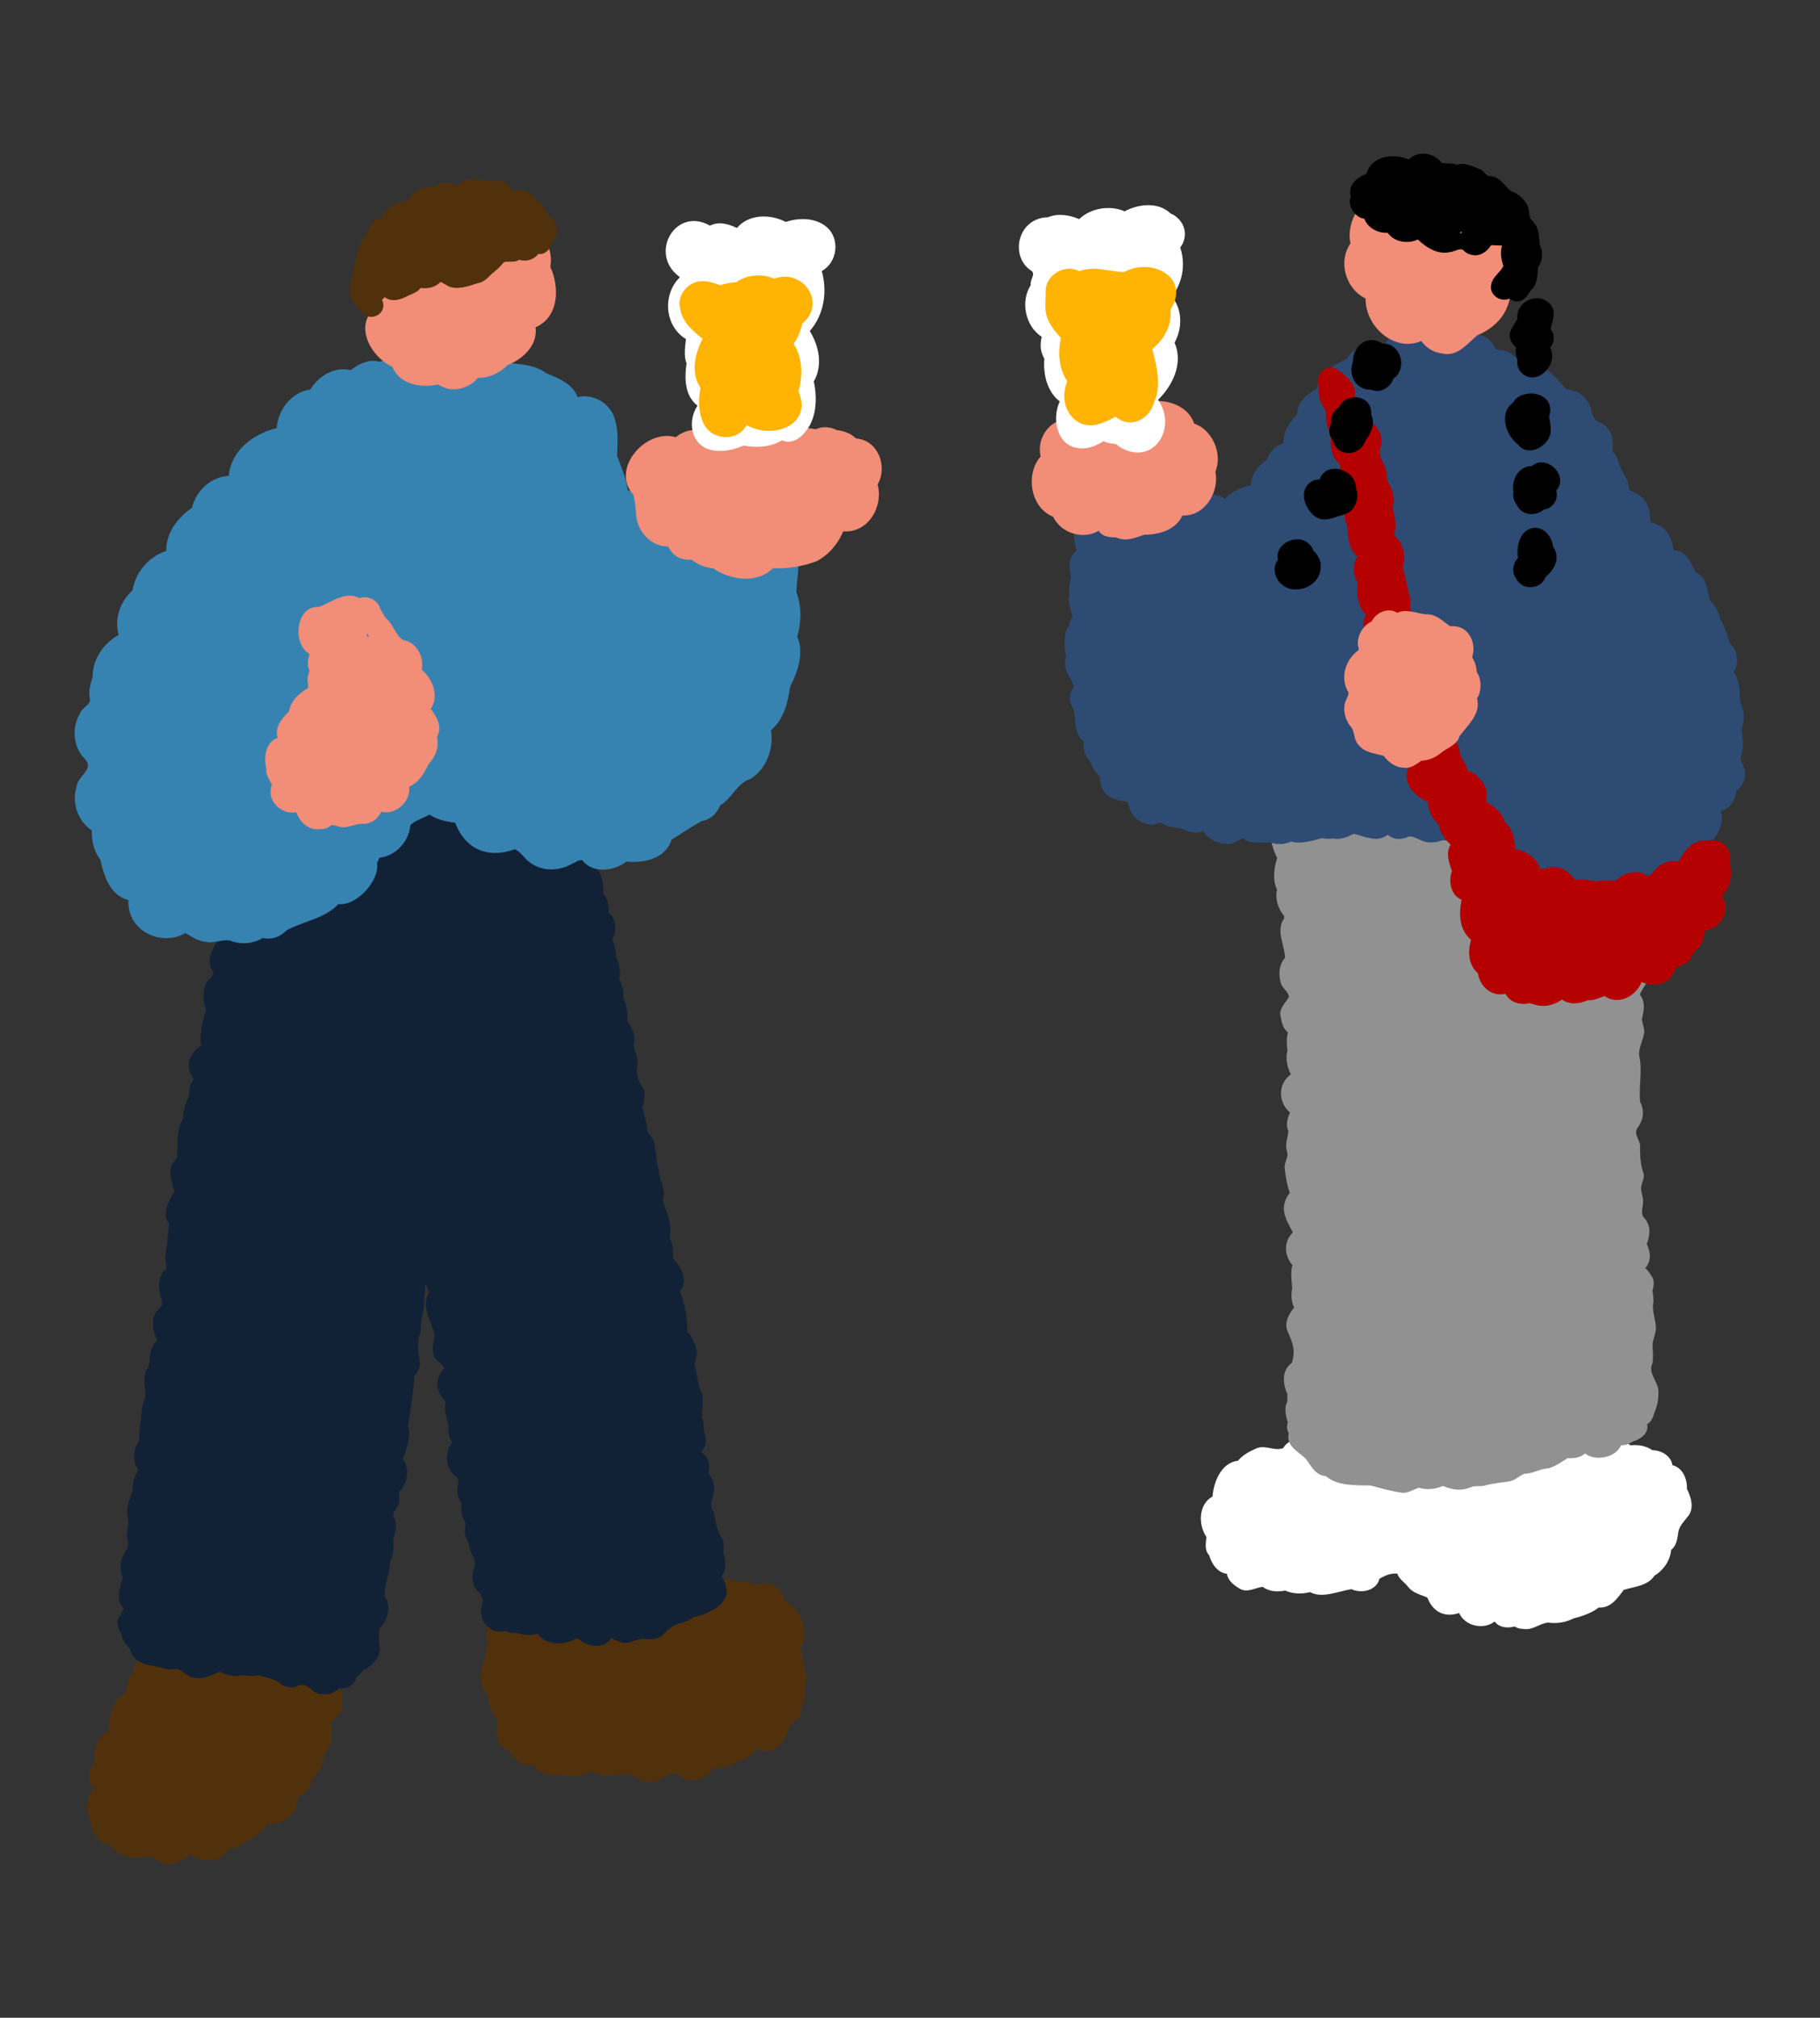
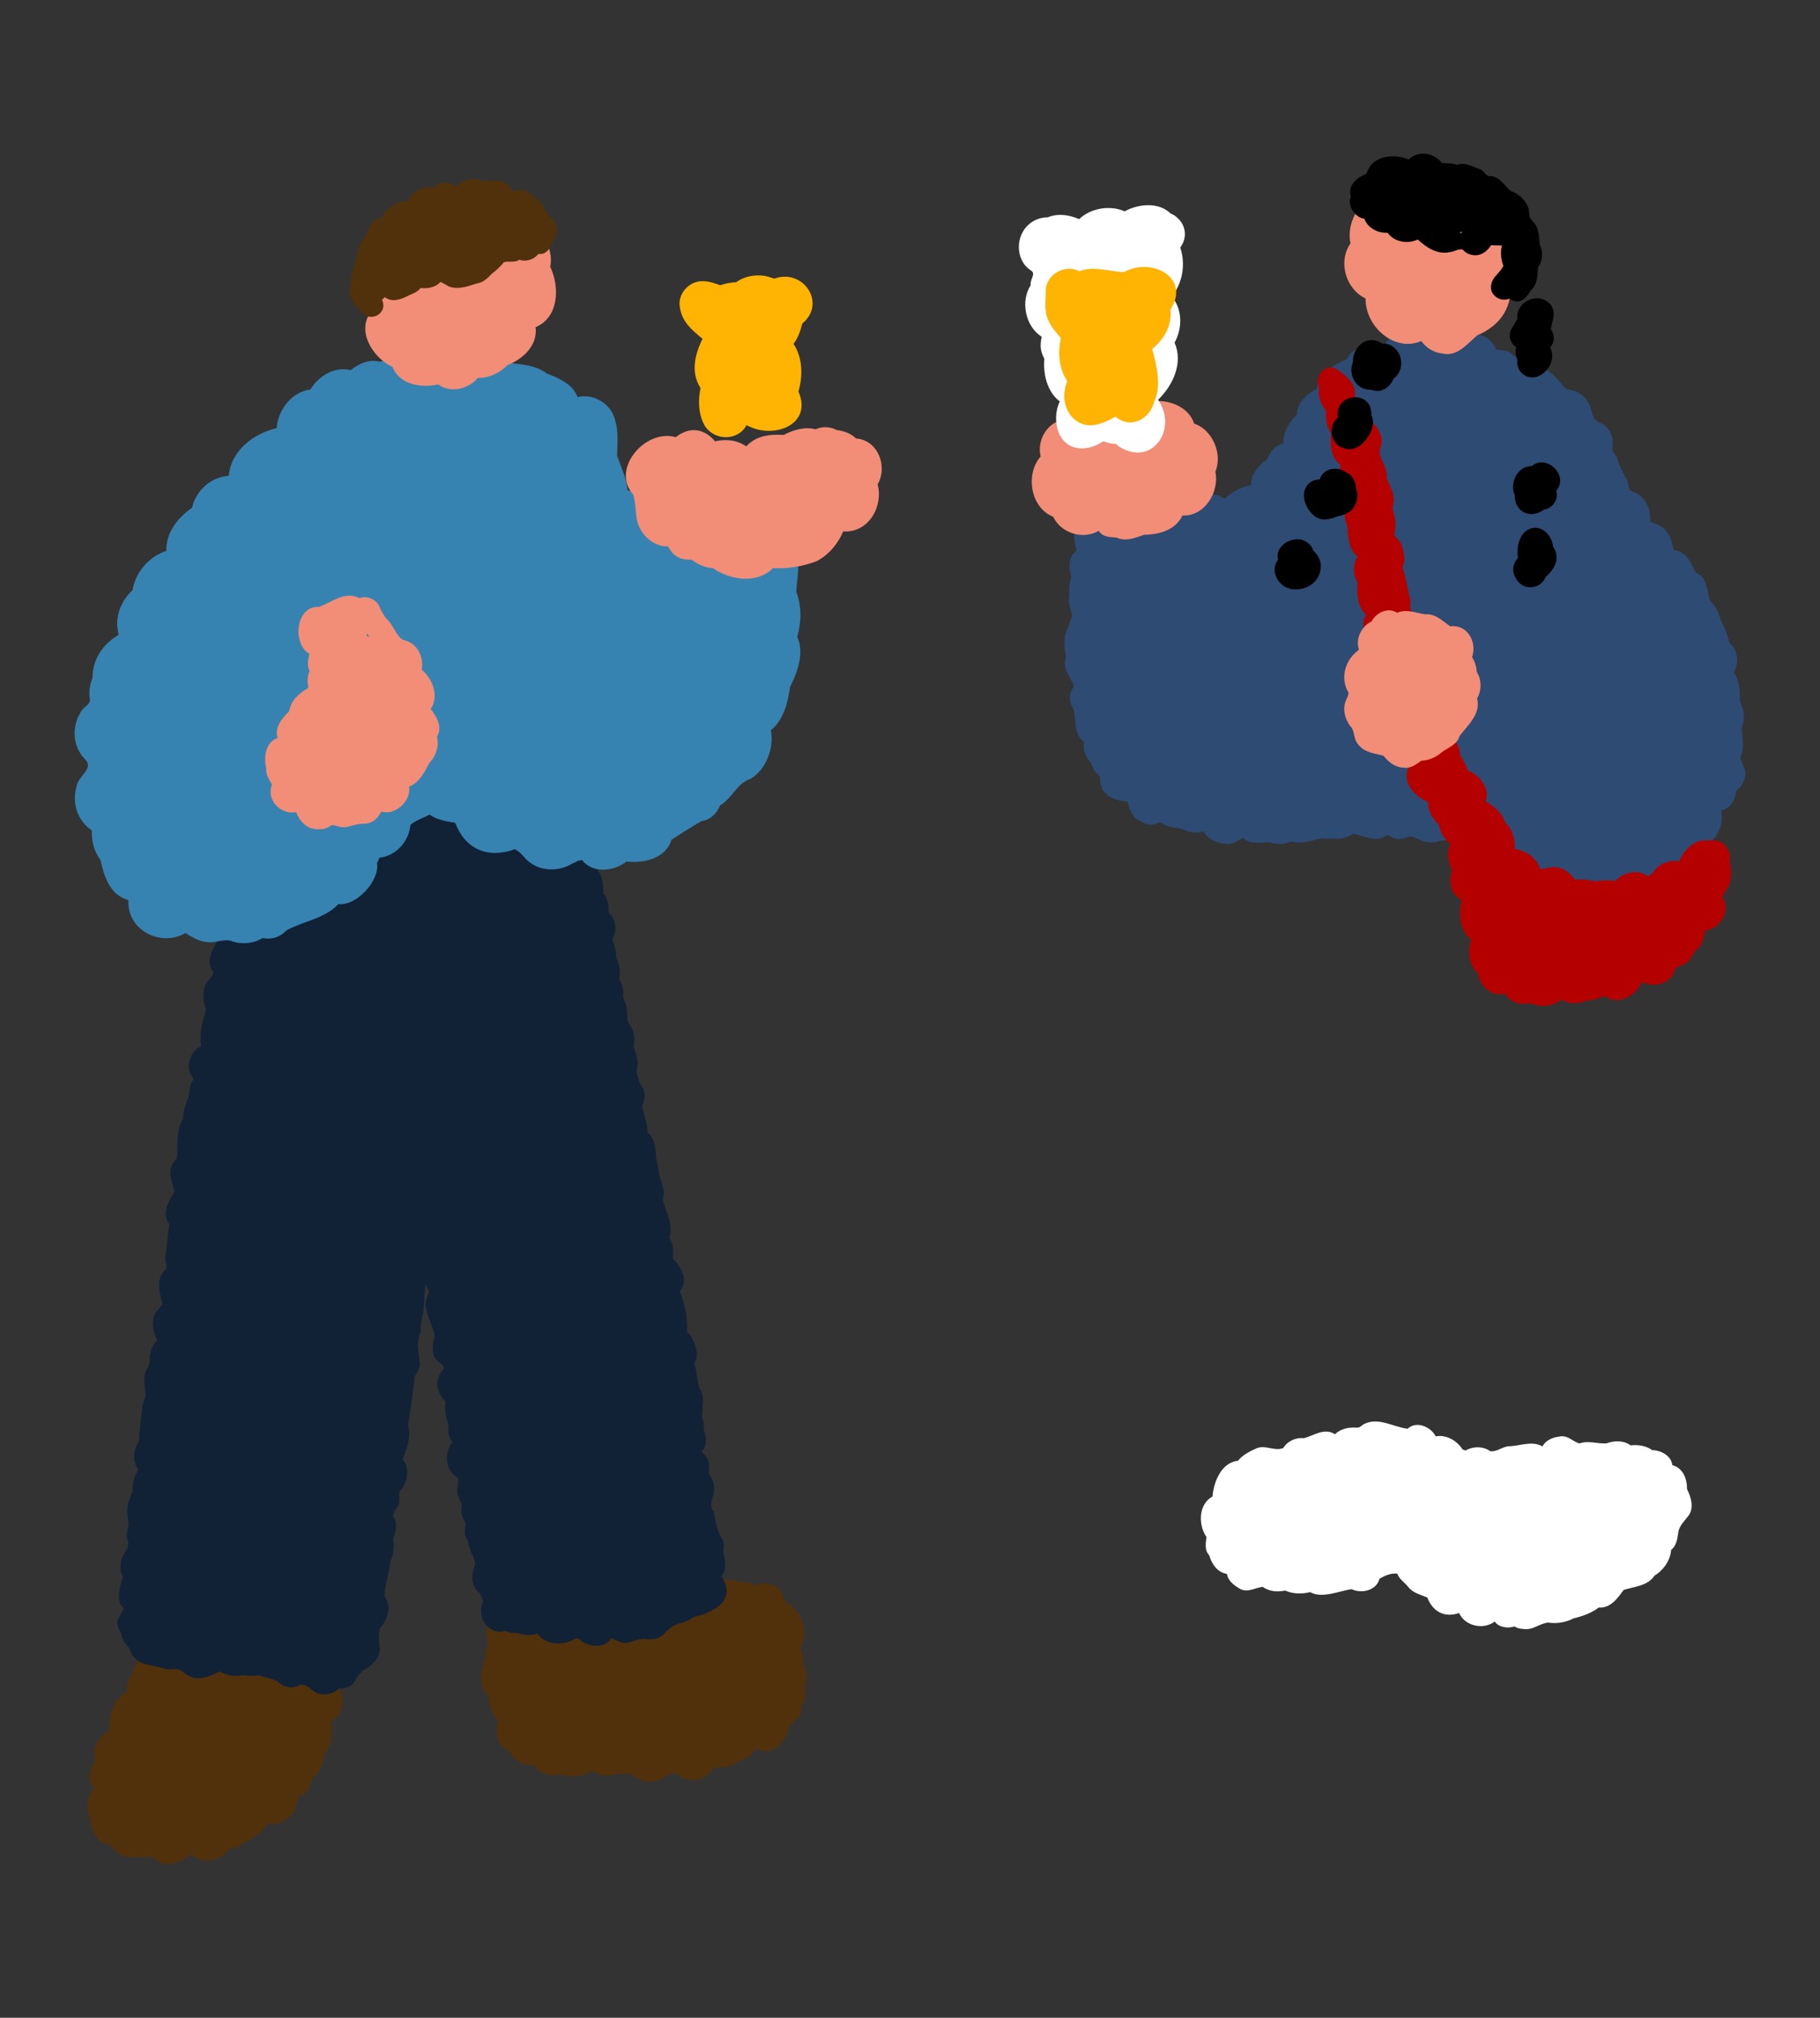
<svg xmlns="http://www.w3.org/2000/svg" id="_レイヤー_1" data-name="レイヤー_1" viewBox="0 0 1080 1196.93">
  <rect x="0" y="0" width="1080" height="1196.93" fill="#333333" stroke="none" />
  <defs>
    <style>
      .cls-1 {
        fill: #ffb303;
      }

      .cls-2 {
        fill: #919191;
      }

      .cls-3 {
        fill: #2d4b73;
      }

      .cls-4 {
        fill: #fff;
      }

      .cls-5 {
        fill: #f28d77;
      }

      .cls-6 {
        fill: #b50000;
      }

      .cls-7 {
        fill: #122236;
      }

      .cls-8 {
        fill: #3683b2;
      }

      .cls-9 {
        fill: #51310b;
      }
    </style>
  </defs>
  <g>
    <g>
      <g>
        <path class="cls-9" d="M203.26,974.09c5.34,6.64,4.66,18.96-1.96,24.52,2.16,7.23,4.33,17.83-4.18,21.73-1.3,2.26.48,4.9-.53,7.34.57,4.68-1.25,9.9-4.49,13.22-.13,5.7-2.4,10.27-6.51,14.07-2.09,3.8-2.77,9.57-8,10.34-2.18,4.03-1.49,8.99-5.41,12.11-3.45,3.1-8.64,5.72-13.3,4.03-2.97,5.89-8.69,8.77-14.34,11.61-2.16,2.38-5.17,3.45-8.38,3.39-4.69,8.16-16.21,9.41-23.11,3.49-5.19,4.6-12.58,8.05-19.31,4.05-.95-.55-1.91-1.06-2.71-1.83-.29-.27-.57-.57-.81-.88-8.29.92-19.83,1.93-24.47-6.77-7.34-.38-12.16-8.82-12.05-15.55-3.23-6.03-2.07-13.06,2.13-18.23-4.66-4.35-2.6-11.02.28-15.74.42-2-.13-3.8-.09-5.83.4-5.56,4.73-10.09,8.97-13.26-.59-8.53,2.2-18.08,10.27-22.43.02-3.89.59-7.92,3.58-10.75.31-4.84,3.63-9.68,8.05-11.7,1.85-3.43,3.92-6.8,6.07-10.07,1.72-2.57,5.1-4.03,8.2-3.74,2.77-3.61,7.61-4.29,10.44-7.76,2.46-3.04,3.59-7.02,6.8-9.48,2.79-2.49,6.68-1.45,9.7-3.34,3.91-3.81,9.83-5.63,14.69-2.44,4-3.54,9.98-5.61,15.3-4,3.48,1.89,7.52,2.7,10.88,4.69,2.16-.38,4.03-1.12,6.18-1.76,6.2-1.12,12.34,3.23,14.67,8.78.07.04.13.07.18.11,5.41-.09,8.78,4.95,10.62,9.45,3.12,3.48,3.04,8.2,2.66,12.62Z" />
        <path class="cls-9" d="M476.96,988.34c1.61,3.78,2.38,8.09.5,11.94,1.3,4.22.24,8.86-2.18,12.38,1.25,5.8-3.45,7.74-6.75,11.13-1.74,9.04-9.65,18.78-19.75,13.28-2.49,4.35-6.8,6.75-11.46,8.14-4.16,3.6-9.83,2.66-14.78,4.07-3.74,8.14-15.61,8.84-21.31,2.42-6.84.5-11.9,7.68-19.53,4.57-1.91-.48-3.87-1.47-5.47-2.61-.66-.48-1.21-1.03-1.67-1.61-2.77.35-5.43.64-8.18.13-5.3,2.02-10.88,1.12-15.59-1.72-5.47,3.96-12.07,4-18.25,2.15-5.8,1.36-12.6-.26-15.74-5.67-6.36,1.21-11.74-2.9-14.62-8.27-6.97-2.82-9.37-11.32-6.31-17.74-3.89-3.89-6.14-9.35-5.96-14.89-5.83-5.5-5.3-15.11-1.93-21.75-.02-.17-.02-.35-.04-.51-.15-3.1.68-6.05,1.69-8.93-1.54-4.97-1.83-11.87,3.12-14.98.99-2.6,1.23-5.25,3.23-7.35,2.48-2.4,7.01-1.39,7.48,2.31,4.2-1.52,8.33-.75,12.21-3.6,6.46-4.46,16.97-7.87,24.43-4.93,7.13-1.16,14.47-5.61,21.75-2.77,2.79-1.06,5.59-2.4,8.56-2.68,2.82.05,5.54,1.15,8.34,1.56,5.1-8.29,16.45-9.04,24.12-4,4.93-7.17,15.46-4.48,21.59-.5,4.51-1.5,9.26-.88,13.74.33,3.54.4,7.19-.09,10.27,2.18,6.86-3.45,16.71.86,16.74,9.08,9.98,4.46,15.48,18.83,9.67,28.3,1.63,3.28,1.58,7.02,2.07,10.55Z" />
      </g>
      <g>
        <path class="cls-7" d="M429.23,920.74c1.04,4.45,2.47,10.36-1.02,14.06-.02.09-.02.16-.03.23,5.72,8.76,3.13,16.02-6.13,20.49-3.39,1.89-6.98,3.01-10.74,3.79-1.96,1.69-4.38,2.8-6.9,3.39-4.5.83-7.99,3.7-10.84,7.07-3.04,2.61-7.21,3.04-10.98,2.42-3.67-.38-6.95,1.86-10.48,2.38-3.47.54-6.31-1.63-9.42-2.71-3.27,5.28-10.27,5.39-15.36,2.95-1.36-.43-2.41-1.3-3.39-2.29-.61-.23-1.22-.49-1.82-.77-7.3,4.55-17.76,4.62-23.33-2.73-4.03,1.6-8.11.78-12.13-.37-2.28-.02-4.66.16-6.6-1.25-6.88,2.55-14.26-3.56-14.49-10.63-.35-2.42.28-4.81,1.13-6.97-.24-1.65-1.36-3.08-1.88-4.66-4.52-2.99-5.42-9.56-3.77-14.42,1.43-2.95.94-5.54-.73-8.27-2-3.44-2.05-7.66-4.1-11.12-.78-2.47-.31-5.07.12-7.47-.82-1.98-2.07-3.67-2.4-5.87-.73-2.33.47-4.53-.23-6.71-1.15-1.36-1.75-3.11-2.08-4.83-1.23-3.42,1.32-6.83-.28-10.16-7.14-3.86-7.92-15.01-2.87-20.82-2.31-2.43-2.61-6.26-2.36-9.44-.94-4.81-2.85-9.5-1.65-14.49-5.73-6.05-7.02-13.01-1.13-19.55.05-1.79-1.3-2.9-2.64-3.84-5.39-3.67-4.19-10.08-2.73-15.46-1.25-8.25-8.63-17.03-3.56-25.58-.12-1.95-1.03-3.61-1.89-5.3-.02.03-.03.05-.05.09-.66,5.06-.68,10.15-1.08,15.2-1.3,5.54-1.56,7.47-1.76,13.1-2.9,6.33-1.08,12.67-.38,19.15-.23,2.73-1.88,5.09-3.34,7.37-.56,9.76-2.48,19.51-3.73,28.91,1.91,6.85-.87,13.76-3.16,20.07,4.48,4.76,2.81,15.12-2.07,19.06-.21,2.88.66,5.99-.8,8.65-1.04,1.81-2.48,3.34-3.72,4.99v.03c3.56,3.56,2.92,9.64.99,13.9.28,4.85.63,9.66-1.98,14.16-.07,7.12-3.7,13.71-3.08,20.78,4.4,5.94,1.35,13.87-3.04,18.87-.82,2.88-.24,6.22-.4,9.09,2.15,7.07-3.72,12.7-9.19,15.53-1.48,1.44-2.94,2.88-4.33,4.43-.97,4.41-5.73,6.86-10.09,6.36-3.72,3.65-10.01,4.76-14.54,2.1-3.16-2.21-5.16-5.13-9.52-3.86-4.17,2.57-9.52.71-12.72-2.52-3.79-1.69-7.77-2.5-11.71-3.56-2.88,1.09-6.83-.05-9.66.14-4.62.96-8.74-.17-12.79-2.31-5.73,2.83-12.86,6.05-19.02,2.22-2.48-1.44-4.45-3.89-7.56-3.67-1.84.21-3.67.4-5.47-.05-6.64-2.4-15.46-1.55-19.7-8.06-.97-1.37-1.29-2.71-1.63-4.01-2.35-2.59-4.86-5.44-5.02-9.14-1.3-1.3-1.84-3.06-2.15-4.81-.97-3.93,2.41-6.57,3.53-9.97-5.11-4.87-2-12.79-.45-18.63-1.25-2.52-1.74-5.49-1.15-8.27-.07-4.76,5.59-8.51,4.17-13.03-1.29-3.06-.45-6.32.3-9.4.02-3.28-1.09-6.5-.66-9.85.21-3.82,2.26-7.07,3.09-10.74.09-4.31.9-8.62,3.47-12.15-3.65-5.2-3.28-11.83.3-16.98.16-6.59,1.41-13,1.88-19.57.05-2.83,1.93-5.18,2.05-7.99-.21-4.86-1.72-10.11.35-14.73,1.91-2.42,2.35-5.01,2.07-7.99.75-3.42,1.62-7.31,4.5-9.56-2.17-4.76-3.8-10.51-1.41-15.6,1.16-2.17,3.18-3.87,4.59-5.92-1.67-6.78-4.46-15.36,2-20.71.89-2.12-.42-4.22-.42-6.38.96-6.76,1.46-13.62,2.36-20.43-4.78-6.62-.31-13.26,3.09-19.25-1.72-7.3-5.02-13.66,1.49-19.76.8-7.94-.73-16.25,3.61-23.46.02-4.64,1.55-8.88,3.27-13.05.68-3.44.42-7.16,2.9-9.99-.09-1.93-2.01-3.35-2.38-5.3-1.55-5.52,1.82-12.49,7.02-14.84-1.27-7.39.64-13.83,2.83-21.55-2.03-4.99-2.26-11.5.47-16.26,1.41-1.96,3.7-3.32,3.96-5.96-4.95-6.24-.71-13.19,2.64-19.03-.44-5.33-.21-11.07,1.41-16.13.96-2.1,3.34-3.16,4.05-5.4-1.77-4.9-.8-10.95,2.64-14.91.49-4.26,2.24-7.94,4.92-10.96.37-1.09.77-2.19,1.04-3.25.17-4.76-.09-9.52,1.2-14.16-3.09-6.15-1.81-16.47,4.83-19.74-.3-4.43-.56-9.52,1.58-13.55.97-3.22,4.13-4.8,5.28-7.84.97-3.46,2.67-6.5,5.11-9.12,1.23-3.98,3.96-6.85,7.09-9.56,2.87-4.57,5.49-9.09,9.47-12.88,1.93-6.26,8.3-9.26,14.54-8.74,2.52-1.58,5.16-3.34,6.71-5.93,3.21-4.83,10.29-4.73,14.98-2.31,3.98,1.13,6.98-2.94,11.1-2.22,5.11-1.65,10.04.61,15.06.57,4.27-1.89,8.18.78,12.47.71,2.73-.07,5.02-1.91,7.87-1.36,6.32.61,11.92,4.45,18.21,5.33,2.02-.3,4.01-.52,6.01.21,2.71.92,4.59,3.27,6.39,5.16,3.14.68,6.03,2.19,8.46,4.27,3.23,4.85,10.79,5.67,12.3,11.78,5.47,2.1,7.37,5.02,10.08,9.82,3.58,1.56,7.02,3.96,7.44,8.1,5.52,2.19,10.37,8.39,8.98,14.49,2.69,6.1,4.97,12.35,7.77,18.4.95,2.19.94,4.88-.17,7.02,7.64,2.4,10.53,12.68,6.03,19.11,1.75,3.25,3.35,7.39,2.02,11.02,3.56,3.65,3.89,9.5,3.94,14.35,2.62,3.16,3.16,7.44,3.06,11.45,4.52,3.6,5.18,10.84,2.21,15.66,1.27,3.54,2.36,7.11,2.19,10.93,2.15,3.87,2.8,8.34,1.95,12.65,1.18,2.92,2.59,5.82,2.45,9.07-.76,2.55,1.29,4.73,1.7,7.19.94,3.13.19,6.41,1.02,9.52,3.01,3.84,4.73,9,3.3,13.8.43,2.59,1.67,5.09,2.14,7.73,1.01,3.39-1.09,6.6.1,9.94.68,2.87,1.77,5.4,3.47,7.77,1.42,3.35.75,7.44-.64,10.69,1.27,5.11,3.04,10.17,3.35,15.52,6.34,5.18,3.61,14.2,6.38,21.01-.26,6.43,4.93,12.35,2.54,18.68,1.81,7.56,6.34,14.7,3.91,22.71,2.36,3.6,2.38,7.91,2.02,12.16,4.93,5.33,9.61,12.81,4.19,19.46,2.97,7.68,4.69,16.14,4.33,24.43,2.1,1.3,3,3.34,3.82,5.56,2.1,4.12,2.8,8.72.35,12.88,1.58,4.67,1.86,9.54,2.92,14.32,1.04,1.79,2.14,3.65,2.17,5.77.33,4.12-.52,8.22-.35,12.34,1.49,2.81.52,5.92,1.37,8.9,1.49,3.81,1.25,8.24-1.98,11.07,4.57,3.35,5.58,7.59,4.34,12.94,2.47,2.42,3.46,6.34,3.44,9.73-.31,4.52-3.72,9.05-.28,13.01,1.32,6.48,1.62,10.63,5.19,16.52,1.18,2.4.5,4.85.49,7.37ZM224.32,897.27v-.04c-.49-1.27-.97-2.54-1.46-3.82-.19.35-.36.68-.54,1.01-.47.87-1.04,1.7-1.62,2.54.04,2.68-1.16,5.18-.95,7.85.69-2.95,1.63-6.12,4.57-7.54Z" />
        <path class="cls-7" d="M211.68,944.41s-.01-.02-.02-.03c-.95-1.51-1.22-3.17-.99-4.84-.95-1.24-1.44-2.83-1.18-4.42-2.57-2.2-2.72-5.81-2.21-9.01-.72-2.3-.55-4.65.4-6.87-.14-.17-.27-.35-.39-.55-6.98-2.2-7.07-9.54-5.38-15.49-4.22-6.28,1.79-12.45,4.62-17.9-.14-4.36.41-8.66,1.1-12.86-1.4-3.97.38-8.53,4.3-10.31,6.62-3.15,12.99,3.63,11.82,10.24,6.35,1.77,8.96,10.06,4.93,15.25,5.97,2.78,7.04,11.89,1.69,15.86-.15,8.15,2.3,17.36-4.59,23.59.75,3.64,1.11,7.94-.87,11.22,2.64,9.19-8.77,15.42-13.24,6.13Z" />
      </g>
    </g>
    <g>
      <path class="cls-8" d="M473.1,377.75c4.26,9.61.18,20.91-4.27,29.75-1.34,9.37-3.78,19.48-11.39,25.69,2,10.45-2.73,23.38-12.2,28.89-8.07,2.57-10.71,11.54-17.92,15.63-1.82,4.55-5.7,8.71-10.77,9.28-6.24,3.36-12.07,7.39-18.1,11.15-3.27,11.06-16.4,14.12-26.63,12.91-7.57,5.83-20.03,7.37-26.45-.9-.77.15-1.54.29-2.31.42-1.54.92-3.14,1.65-3.34,1.65-7.67,4.62-17.83,4.92-25.18-.55-3.37-2.26-5.26-6.24-9.02-7.91l-.02-.02c-15.85,5.8-29.38.16-35.38-15.66-5.28-.83-10.67-1.69-15.26-4.86-3.76,2.11-8.11,3.28-11.37,6.18-.62,9.57-8.66,18.41-18.34,19.39-.4,1.08-.92,2.15-1.45,3.17,1.74,10.55-12.29,25.66-22.96,24.36-7.85,8.55-20.82,10.11-30.76,15.59-3.71,4-8.93,5.67-14.12,4.53-5.87,3.5-12.97,4.02-19.31,1.52-4.53-.9-9.13,1.61-13.74.88-4.81-.37-8.79-3.01-12.8-5.36-14.6,8.57-34.9-1.76-33.78-19.5-11.04-2.99-14.4-14.05-16.69-23.97-3.85-5.14-5.23-11.08-5.04-17.39-8.31-5.52-12.05-16.29-9.12-25.75.57-6.71,10.97-10.55,4.95-16.67-7.01-6.97-7.89-18.65-2.86-27.02,1.12-3.37,5.63-4.62,5.96-7.92-1.01-4.51-.04-9.13,1.49-13.41-.04-10.73,6.31-20.06,15.53-25.27-2.79-9.48.92-19.95,8.22-26.43,1.69-10.75,9.72-20.03,20.05-23.36-.37-10.67,6.77-19.83,15.24-25.57,2.31-10.29,11.22-18.32,21.82-18.96,1.19-14.97,14.75-25.09,28.39-28.3.79-10.88,8.82-21.4,20.01-22.91,4.82-8.02,14.38-13.83,23.88-11.5,4.88-3.69,10.93-6.79,17.2-4.92,7.59-3.25,13.83.13,20.29-.88,6.8-4.31,15.31-5.23,22.47-1.25,9.06-11.61,28.9-9.87,36,2.99,7.24.81,14.36,1.54,20.43,6.07,7.24,2.79,15.42,6.25,18.3,14.01,9.24-2.35,19.61,3.8,22.06,13,2.29,6.86,1.6,14.65,1.34,21.71,2.35,6.71,5.52,13.17,6.29,20.45,5.78,1.89,8.88,7.47,12.86,11.41,3.69,2.88,8.11,2.62,12.4,3.81,9.26-2,21.73-2.38,28.02,5.94,8.09-4.71,19.06-2.92,25.33,4.02,10.16.35,20.38,6.69,22.36,17.17.86,6.16-.77,11.94-.86,18.06,3.21,8.6,3.04,17.68.55,26.58Z" />
      <g>
        <path class="cls-5" d="M261.55,229.02c-.53-.27-1.05-.59-1.56-.93-10.18,2.13-22.8.24-27.2-10.56-12.45-5.59-22.71-23.64-10.69-34.54-3.08-4-2.9-9.04-3.17-13.81-1.06-4.14.04-8.58,1.65-12.45,4.37-7.72,11.81-17.35,21.61-16.91,3.67-13.2,17.44-18.6,29.99-15.11,14.18-4.97,24.19-2.07,33.71,9.39,13.63-3.04,23.11,12.1,20.63,24.14,5.69,12.11,5.21,29.93-8.69,35.87h-.02c1.37,10.66-7.34,18.84-16.53,22.41-4.64,4.57-10.99,7.91-17.61,7.59-3.65,4.23-9.03,6.85-14.45,6.85-2.61,0-5.23-.61-7.67-1.94Z" />
        <path class="cls-5" d="M440.19,343.21c-4.07-.35-8.07-1.43-11.79-3.14-1.85-.84-3.59-1.78-5.12-2.97-4.8-.35-9.24-2.2-12.82-5.06-2.82.18-5.67-.29-8.05-1.45-2.66-1.39-4.46-3.63-5.8-6.16-.09-.11-.18-.2-.29-.31-8.91.22-16.86-7.43-18.47-16.1-.79-4.91-.61-9.81-2.09-14.6-13.66-15.22,7.34-39.34,25.22-34.08,9.12-7.17,17.68-4.33,23.33,2.44,6.36-1.45,13-.81,18.56,2.99,5.98-6.49,13.99-7.23,22.16-6.75,5.83-3.1,12.69-5.03,18.95-3.36,3.89-1.89,8.82-1.56,12.58.48,4.24.44,8.36,1.98,11.44,4.97,13.02.9,18.96,16.67,12.8,27.22,3.5,13.32-5.61,28.96-20.39,27.88-.02.02-.04.02-.04.02-3.01,7.28-8.6,13.9-15.64,17.61-8.22,3.14-17.31,4.71-26.1,4.18-4.08,4.37-10.19,6.3-16.1,6.3-.78,0-1.56-.03-2.33-.1Z" />
        <path class="cls-5" d="M255.61,420.57c3.56,4.6,7.15,10.69,3.7,16.41,1.39,5.74-.66,11.61-4.64,15.83-2.84,5.36-5.92,11.5-11.92,13.81,1.47,8.42-8.2,17.4-16.49,14.8-2.02,4.44-6.11,7.52-11.17,7.24-3.61.05-6.95,1.61-10.47,2.07-2.71.27-5.23-1.23-7.85-1.27-2.05,1.69-4.68,2.59-7.34,2.4-6.46.7-11.66-4.31-13.63-10.07-.77.15-1.56.22-2.33.22-8.27,0-15.42-8.16-12.09-16.52-1.56-2.97-3.8-6.02-3.36-9.57-1.67-6.47-.55-15.74,6.69-18.16-1.91-6.13,2.59-11.77,6.8-15.68,1.21-6.79,5.72-10.58,11.24-13.9.04-.5.07-.97.15-1.45-.7-2.86-.39-5.98.79-8.69-1.69-3.41-.81-6.77-.09-10.12-10.38-6.02-8.12-28.65,5.54-27.88,7.79-2.7,15.55-9.72,24.17-5.23,4.92-1.85,11.1,1.28,12.36,6.35,1.05,1.81,2.57,4.86,3.92,6.09,4.02,3.52,5.01,9.57,9.67,12.4,8.18,1.45,12.4,9.87,11,17.61,6.51,5.56,10.45,15.57,5.32,23.31ZM219.06,377.68c-.38-.62-.77-1.3-1.08-2-.09.61-.24,1.14-.4,1.63.51.07,1.01.2,1.49.37Z" />
      </g>
      <path class="cls-9" d="M330.21,135.57c.3,3.75-1.32,7.16-3.39,10.12-1.08,3.12-4.19,5.58-7.33,4.9-2.66,3.49-7.49,4.85-11.31,3.49-2.93,1.99-6.2.49-9.21,1.48-2.04,2.61-4.6,4.96-7.21,6.9-2.58,2.75-5.11,5.17-8.86,5.69-5.32,1.77-11.47,3.92-16.76,1.68-1.55-1.01-3.09-1.74-4.69-2.6-3.22,3.33-7.73,4.14-11.88,3.61-1.79,2.4-4.5,3.31-7.02,4.39-4.32,2.36-9.96,4.37-14.1,1.08l-.15.06c-.05.02-.09.04-.15.06-.45.53-.94,1-1.47,1.37,3.99,8.62-7.91,14.1-12.39,6.7-3.59-2.73-6.25-7.19-6.92-11.97.61-5.09,1.45-10.28,3-15.24.93-3.25,1.6-6.54,2.43-9.82.92-4.06,4.22-6.62,5.43-10.53,1.45-3.7,4.01-7.75,8.28-7.19,2.45-7.16,9.27-10.09,15.79-10.76,2.62-6.02,9.32-8.54,15.03-7.85,3.84-3.44,9.5-3.49,13.35-.56,4.63-4.21,11.41-5.71,16.8-3.03,5.62-.78,13.76-1.23,16.13,5.55,1.43.57,2.69-.2,4.14-.37,3.68-.35,7.56,1.65,9.56,4.83,3.12,1.4,5.39,4.75,6.65,8.04,2.03,3.4,6.24,5.08,6.25,9.97Z" />
    </g>
  </g>
  <g>
    <path class="cls-4" d="M1001.07,883.28c2.53,5.01,4.51,11.81.35,16.51-2.24,2.9-4.55,5.04-5.41,8.58-.66,3.98-.83,8.23-4.33,10.99-.51,6.29-4.55,12.07-9.87,15.3-4,6.14-11.92,6.44-18.32,8.49-3.58,4.93-7.87,11-14.78,10.42-4.42,3.39-9.57,5.1-14.91,6.45-4.75,2.42-9.9,3.25-15.17,2.48-4.68.48-8.64,4.14-13.37,3.91-1.21-.11-2.46-.15-3.65-.4-1.05-.24-2-.7-2.93-1.19-3.94,1.21-9.21.66-11.72-2.95-6.6,5.15-17.61,2.79-21.11-5.02-8.93,2.97-15.66-.94-18.84-9.15-3.92-1.8-8.53-2.64-11.33-6.29-2.11-2.75-5.41-4.6-6.53-7.96-3.85-.31-7.21,1.1-10.55,3.03-1.71,7.04-10.73,9.04-16.62,6.2-7.61,1.17-17.52,5.72-24.5,1.76-4.99,1.21-10.09,1.16-14.84-.92-4.64.9-9.39.66-13.37-2.2-4.57.46-9.08,3.89-13.88.92-3.25-1.96-6.73-4.62-7.32-8.62-5.74-.84-9.04-5.94-10.55-11.08-2.9-2.99-1.96-7.17-1.61-10.82-4.97-7.21-4.81-19.4,3.61-24.01.68-8.75,5.25-20.14,15.11-21.22,2.75-3.39,7.1-5.67,11.1-7.39,5.3-2.15,10.33,1.87,15.7-.07,2.48-4.11,7.5-6.49,12.25-5.87,5.96-1.56,12.23-6.44,18.47-2.38,3.32-3.19,8.11-4.25,12.71-3.91,2.09.33,3.15-1.56,4.92-2.29,8.46-4,16.98,1.93,25.51,2.95,5.17-4.9,13.72-1.25,16.67,4.51,6.27-1.19,12.62,2.53,15.94,7.76.59.18,1.14.4,1.69.68,4.38-2.57,10.51-2.73,14.69.35,3.91.59,7.15-2.64,11-2.92,6.73-.11,13.65-3.47,20.01.07,1.96-3.54,5.83-5.25,9.7-5.76,5.21-1.3,8.2,2.95,12.29,4.03,5.28-1.93,10.69.37,16.08-.05,4.69-1.74,10.05-1.85,14.29,1.19,4.42-.55,9.13.24,12.84,2.83,5.26.13,11.19,3.28,11.9,8.91,6.33,1.61,8.84,8.25,8.67,14.18Z" />
-     <path class="cls-2" d="M980.55,808.68c-3.04,6.49,4.47,11.5,3.54,18.01.13,4.03-.99,7.98-2.48,11.72-.75,2.44-1.76,5.12-4.24,6.44,1.28,5.3-3.72,8.82-8.53,10.33-2.02,1.36-4.35,2.24-6.9,2.15-2.88,7.21-15.11,9.83-21.29,4.88-2.92,2.46-6.55,3.01-10.36,2.75-3.72,2.11-7.24,5.03-11.55,6.05-4.97.24-9.04,3.17-14.07,3.21-3.21,1.23-5.56,3.94-9.02,4.53-4.95.83-9.83,1.04-14.64,2.53-2.82.66-6.05-.24-8.66,1.14-5.85,2.18-10.58,1.3-16.16-.95-4.33,1.91-9.57,2.51-14.16,1.03-3.43,1.05-6.42,3.39-10.16,3.01-6.29-1.03-12.45-2.59-18.54-4.33-8.9-.2-19.51.48-26.54-5.54-6.57-.5-8.77-6.4-12.16-10.56-4.66-4.31-11.65-7.52-9.87-14.87-1.37-2.16-1.12-4.38-.62-6.62-1.21-3.96-2.24-8.6-.22-12.27-.05-1.41-.05-2.82.04-4.22-2.73-6.24-3.61-14.18,2.62-18.65,2.37-7.36.48-12-2.51-18.65-2.15-4.97.59-10.27,3.89-14.16-1.76-3.69-1.85-7.54-1.19-11.52-.24-4.62-1.12-9.08.15-13.66-4.9-5.68-5.34-13.97.29-19.42-4.6-8.36-8.4-14.86-1.82-23.51-1.69-4.51-2.49-9.3-2.97-14.07-.79-3.85,2.77-7.08,1.14-10.86-1.12-4.49.66-7.56.95-11.61-1.71-3.76-.51-7.46.95-11.09-7.04-5.91-7.3-17.02.55-22.6-2.29-4.35-3.21-9.32-2.04-14.18-.44-3.56-.68-7.24.29-10.75-2.95-2.24-3.69-5.78-4.27-9.08-1.41-4.81,2.81-8.25,4.93-12.03-.55-2.92-3.43-4.75-4.64-7.35-1.71-5.08-1.6-11.54,2.27-15.75-.22-7.67-5.74-16.36-.48-23.4-.04-.53-.09-1.06-.15-1.6-3.76-4.24-5.25-10.18-4.16-15.57-2.81-5.81-1.69-12.73.11-18.69-3.56-6.77-4.66-14.31-4.6-21.79-2.66-3.74-2.84-8.84.55-12.25.02-.73.05-1.47.09-2.22-5.17-5.01-6.02-13.09-3.17-19.39-.88-3.56-4.31-6.09-4.49-9.89-1.76-4.35.13-8.91-1.6-13.13-1.01-2.9-.24-6.53,2.15-8.69,1.54-.95,1.74-2.29,2.38-3.83,1.16-2.29,4.53-2.31,6.18-.59.97,1.06,1.32,2.22,2.82,2.66.39.17.71.37,1.03.57,2.64-2.77,6.31-4.82,9.98-5.76,3.61-7.04,13.44-9.15,20.52-5.36,3.71-4.84,11.77-5.74,17.41-3.69,6.35-1.85,11.81-1.06,17.68,1.49,5.32-4.31,11.96-4.79,18.69-4.46,6-2.68,13.13-2.57,18.98.33,2.48-.97,4.38-2.99,7.15-3.36,2.46-.4,5.12.31,7.57.81,3.37-.07,6.68-.04,9.87,1.14,3.65-1.38,7.19-3.47,11.17-3.78,5.56-.05,9.89,3.76,14.95,5.37,3.1.26,4.84-2.81,7.78-3.41,5.47-1.05,12.69.18,15.68,4.99,4.2-.66,8.29-.37,12.38.7,7.19,1.16,16.45.42,21.16,6.53,8.66,1.04,15.53,11.68,9.43,18.58,2.38,3.96,2.66,8.69,2.31,13.13,2.07,4.27,1.98,9.12.95,13.65,2.35,6.22,1.28,12.49-1.39,18.45,4.6,3.87,4.36,10.53,2.11,15.44-1.34,2.04-2.84,4.02-3.25,6.42,2.86,4.22,4.93,9.61,3.17,14.62-.75,2.18-2.77,3.6-3.74,5.63.59,9.37-1.8,18.6-3.3,27.86,5.5,6.53,1.65,14.45-2.18,20.83.84,3.92,3.94,7.3,4.15,11.3.33,4.73-3.89,7.92-5.3,12.16,3.45,4.9,2.35,9.44,1.14,14.67.44,2.4,1.25,4.79,1.49,7.21-.44,4.79-3.3,9.08-3.12,14.07,2.24,9.13-.39,18.58.66,27.84,2.6,5.04,1.98,10.29-1.3,14.91-3.03,3.76.83,6.93,1.23,10.75-.04,5.67.07,11.19,2.04,16.6.79,3.08-1.39,5.91-1.49,8.93.07,2.79,1.45,5.34,1.19,8.16.02,3.72-2,6.95,1.23,9.98,3.61,4.51,2.88,9.76,1.01,14.76,2.13,5.02,2.95,9.89-.86,14.38,1.69,1.63,3.04,3.61,4.22,5.56,1.3,2.64.66,5.36.04,8.05.35,2.11.62,4.14.55,6.27-1.05,5.01.92,9.41,1.38,14.27.61,4.14-1.93,7.9-1.91,12,.11,3.45.62,6.95-.09,10.34Z" />
    <g>
      <g>
        <path class="cls-3" d="M1032.75,449.46c.72,3.59,3.45,6.77,2.9,10.64-.55,3.49-2.31,7.12-5.37,8.99-.33,5.14-3.63,10.93-9.06,11.68,1.91,6.79-1.25,14.76-6.64,19.15-1.05,3.17-3.87,5.32-6.68,6.88-1.78,3.36-4.31,6.27-8.01,7.32-7.43,1.58-13.08,7.78-20.87,7.74-5.03.16-6.62,5.79-11.32,6.91-3.1,1.03-6.4.97-9.59.37-1.91-.37-3.67-1.41-4.99-2.82-4,2.53-9.02,1.61-13.52,1.5-4.4.77-8.47.18-12.51-1.6-7.96,4.07-20.5.77-20.67-9.61-2.33-.92-4.13-2.86-4.55-5.45v-.02c-3.21-3.12-6.42-6.2-9.74-9.21-.9-.7-1.8-1.39-1.85-1.6-2.55-2.02-5.81-1.85-8.73-2.86-3.89,2.46-8.36,2.16-12.58.83-4.29.88-8.53.26-12.78.15-2.64.83-5.36,1.47-8.16,1.21-4.42.13-7.79-3.81-12.12-3.43-3.98,1.96-8.67,2.13-12.25-.92h-.39c-6,4.66-13.31.95-19.92-.73-3.87,2.04-8.03,3.67-12.14,2.81-2.33.29-4.68.26-6.8-.2-6.02,1.58-12.1,3.71-18.23,2-3.89,1.8-7.96,1.91-12.05.7-5.47-.77-11.9,1.72-16.4-2.75-3.23,1.34-5.96,3.89-9.83,3.43-5.25-.17-11.24-2.66-13.74-7.48-4.44,1.87-9.24.35-13.42-1.58-4.02-.68-8.25-.81-11.68-3.39-1.45-.61-2.82.88-4.33.92-2.88.51-5.39-.33-7.83-1.8-4.95-2.11-6.42-6.86-7.87-11.57-9.21-1.21-16.8-4.18-16.27-15.1-2.68-2.07-4.42-4.75-5.36-7.96-2.86-3.37-5.3-7.81-4.11-12.36-5.98-4.64-4.97-12.69-6.07-19.29-2.93-4-3.3-9.76.02-13.59-1.82-6.29-7.28-10.36-4.62-17.77-1.21-5.68-1.87-12.97,1.56-17.99.29-2.05,1.03-4.02,2.16-5.81-.64-3.72-2.81-8.09-1.89-11.98.02-.13.02-.24.05-.37-.37-3.74.09-7.61,1.1-11.24-1.19-5.08-1.87-11.33,2.62-15,.2-.29.4-.6.62-.88-2.05-6.13-2.24-13.24.95-19.04-2.09-6.8,2.75-13.35,9.06-15.55,1.98-11.85,16.52-17.37,26.34-11.22,5.43-5.06,14.43-3.71,19.29,1.54,2.44-.05,4.79.61,6.86,1.8.02-.07.05-.15.07-.22-3.01-3.81-1.61-10.78,3.5-11.88,4.46-.04,7.74,4.48,7.34,8.6,4.27,3.12,7.52,7.68,7.92,13.08,1.69.07,3.47.57,4.93,1.34.62.33,1.21.72,1.78,1.15,4.2-4.38,9.56-6.99,15.44-8.12.04-6.27,4.29-11.83,9.5-15.09,1.36-4.7,5.17-8.45,9.85-9.76-.55-6.55,3.7-12.64,7.98-17.24-.05-7.13,6.16-12.16,11.88-15.17.05-9.74,10.51-14.1,17.97-17.72,1.65-4.53,6.73-6.84,11.3-7.41,3.67.35,7.35.72,11.04-.04,1.5-7.67,12.58-11.06,18.45-6.11,5.61-2.97,11.61-2.33,17.62-2.35,3.3-.37,6.99.86,9.08,3.52,7.32-5.19,17.74-1.39,20.67,6.9,3.43.62,7.15.24,9.83,3.12,1.93,2.09,4.93,1.36,7.19,2.66,2.24,1.32,4.57,2.53,6.55,4.25,8.2.64,13.11,7.89,18.19,13.48,6.11.61,11.17,3.69,13.9,9.26,1.5,4.25,1.47,9.33,6.57,10.75,4.55,2.29,7.04,6.57,7.08,11.63.18,1.45.02,2.84-.22,4.26.64,2,2.44,3.41,3.03,5.45,1.19,4.24,3.15,8.09,5.41,11.87,1.5,2.15.53,5.23,2.37,7.06,8.69,2.55,12.03,9.79,11.66,18.34,2.84,1.27,6.09,2.04,8.38,4.26,3.43,3.34,4.68,8.09,5.67,12.62,7.45.46,10.2,7.47,12.97,13.26,6.71,2.66,6.58,10.33,8.34,16.23,2.99,3.34,5.52,6.97,6.25,11.52,2.46,4.4,4.35,8.91,5.43,13.87,5.08,4.48,5.92,11.98,2.48,17.66,3.52,4.6,3.78,10.53,3.72,16.18.73,3.41,2.57,6.56,2.38,10.14.09,2.55-.59,4.9-1.38,7.32.64,5.61,1.74,11.61-.75,16.98Z" />
        <path class="cls-6" d="M1026.58,511.52c.75,4.33,1.12,8.55-.28,12.73-.81,3.01-3.43,5.02-4.27,7.98,5.41,7.83-1.34,19-10.23,19.72-.73,4.42-1.61,9.04-5.56,11.79-1.87,1.85-2.31,4.42-4.16,6.31-2.79,2.68-5.39,2.4-8.09,4.66-2.16,9.04-12.16,11.3-19.83,7.85-3.3,8.29-13.85,14.09-22.03,8.29-3.15,1.12-6.29,2.7-9.76,2.44-5.01,2.16-10.84,2.99-15.53-.39-3.69,2.86-8.55,4.26-13.19,3.67-2.11-.22-4.05-.97-6.07-1.52-5.34,1.38-11.65-.37-14.2-5.56-8.09,2.04-15.26-4.29-16.36-12.14-5.81-5.06-6.03-12.95-4.13-19.9-7.04-5.98-7.28-15.3-5.58-23.71-6.53-2.81-7.94-10.93-5.72-17.09-1.85-4.99-3.7-10.73-.79-15.66-3.47-3.08-6.16-6.93-6.82-11.44-3.81-4.05-6.57-8.36-6.66-13.88h-.02c-7.98-3.14-16.21-12.32-11-21.06-3.83-1.91-5.36-6.33-6.53-10.2-1.47-4.42-3.48-8.69-3.85-13.35-7.74-4.02-8.13-13.97-4.24-20.83-7.63-4.4-11.19-12.8-6.58-20.85-1.38-2.95-2.97-5.87-3.15-9.17-2.88-4.49-4.03-10.73-1.39-15.59-5.17-4.93-5.47-12.6-4.97-19.28-2.86-4.29-2.92-10.91,0-15.17-4.7-3.69-5.52-10.01-5.96-15.61.11-2.33-.88-4.46-1.49-6.66-.53-3.45.39-6.84,1.85-9.94-1.05-4.73-5.47-8.44-5.3-13.74.28-3.6.22-5.32.72-8.53-5.54-3.96-6.47-12.36-5.54-18.67-2.9-3.91-3.19-8.66-3.04-13.24-2.68-3.81-5.15-8.97-4.09-13.72-2.88-6.09,2.68-14.31,9.59-11.57,5.7,3.54,13.39,9.52,11.48,17.06,6.35,2.05,9.81,7.89,9.85,14.45,4.58,3.89,8.07,10.27,5.19,16.18-.04,1.34-.2,2.88-.04,3.54,1.36,4.9,4.53,7.98,4.04,13.79,1.38,4.03,4.03,7.67,4.11,12.03.57,2.27-.73,4.38-.51,6.6,1.63,4.93,2.26,9.96.86,15.02,1.12,2.11,3.14,3.34,4.14,5.54,1.58,4.33,2.93,9.54.82,13.87,2.04,6.4,2.92,13.02,4.79,19.48-.44,3.23-.31,6.29,1.65,9.01.51,1.91,1.6,3.34,2.81,4.82,1.56,3.1,2.4,6.97,1.25,10.31,2.9,3.89,4.02,8.71,3.06,13.44,4.92,4.99,8.01,9.68,10.07,16.43,1.19,2.95,2,6.11.59,9.13,5.7,3.43,7.96,11.11,4.97,16.98,2.09,3.43,4.71,6.55,4.86,10.77.94,3.65,3.92,6.38,4.68,10.18,6.86,2.22,13.55,11,10.56,18.29,4.88,2.57,10.18,7.17,11.5,12.47,4.47,3.56,6.16,10.03,5.8,15.76,6.68.97,13.02,5.23,15.08,11.9,3.83-.2,7.35-2.04,11.24-.79,4.13.99,7.1,3.98,9.56,7.23,4.36-.92,8.58.4,12.87.79,3.7-.77,7.26-.77,10.97-.2,4.68-5.06,13.61-7.39,19.28-2.68,3.17-1.41,4.33-4.75,7.1-6.57,3.34-2.04,7.48-3.36,11.3-2.27,3.14-6.6,8.97-13.57,17.09-12.43,3.91-.61,8-.02,10.58,3.12,1.78,2.26,3.12,5.15,2.51,8.02.04.6.11,1.21.15,1.8Z" />
        <path class="cls-5" d="M876.25,398.51c3.04,4.51,3.04,11.19.26,15.83,2.42,8.97-5.45,15.83-10.4,22.27-1.19,4.81-6.42,6.77-10.14,9.3-3.54,3.14-7.74,5.14-12.51,5.36-3.08,2-6.22,4.75-10.16,4.13-5.21-.04-9.19-3.08-12.27-7.06-4.86-1.39-10.75-1.76-14.32-5.87-4.13-3.96-2.2-8.55-5.59-11.92-3.06-4.13-4.49-9.83-2.59-14.75.75-1.63,1.56-3.08,1.74-4.88-5.3-8.47-2.07-19.55,5.81-25.18.09-.28.16-.57.24-.84-2.09-6.02,1.85-13.68,7.54-16.19,2.77-5.36,9.72-8.73,15.22-5.21,5.41-2.44,11.33.16,16.8.92,6.22-.48,10.03,3.98,14.71,7.08,10.29-1.21,16.01,9.35,12.97,18.32,1.61,2.62,2.64,5.61,2.7,8.71Z" />
      </g>
      <g>
        <g>
          <path class="cls-5" d="M662.44,318.87c-3.89-.22-8.2-.29-10.47-4-9.28,5.56-22.39,1.41-27.03-8.35-13.55-5.3-16.6-25.31-7.43-35.73-2.07-8.88,2.77-18.45,11.65-21.51,7.06-2.62,14.78-.77,21.9.7,5.96-8.79,16.54-10.16,26.3-10,10.67-5.1,27.4-.73,31.25,11.3,10.82,3.58,17.06,17.94,12.6,28.5,2.51,12.07-6.4,26.7-19.5,25.99-4.11,8.67-13.81,11.39-22.67,11.44-3.72,1.23-7.46,2.81-11.33,2.81-1.72,0-3.48-.33-5.26-1.15Z" />
          <path class="cls-5" d="M856.03,209.73c-4.93-.5-9.66-3.15-12.64-7.43-15.5,6.8-33.19-8.12-33.06-25.25-11.49-5.41-16.68-21.48-8.94-32.68-2.5-10.8,4.37-25.09,14.82-27.97,2.26-9.3,14.27-12.65,21.43-7.78,8.38-4.97,18.34-.92,24.41,6.24,13.27-3.17,26.07-.75,31.12,14.54,6.59,11.41,16.2,25.38,2.95,36.13,2.28,16.14-5.72,27.64-19.54,33.4-5.27,4.53-10.57,11.13-17.71,11.13-.91,0-1.85-.09-2.83-.33Z" />
        </g>
        <g>
          <path d="M867.06,138.45c.17-.37.36-.73.57-1.08-.44.2-.9.38-1.36.54.27.19.44.51.79.54ZM896.93,177.94c-.44-.23-.84-.5-1.2-.8-5.66,2.4-12.49-2.5-10.73-8.73.94-4.5,5.37-6.74,7.1-10.72-1.31-3.79-2.01-8.11-.76-12-.92-.02-1.83-.08-2.75-.12-1.23-.02-2.48-.06-3.73-.16-2.06,3.3-5.48,6.05-9.45,6.02-2.72-.03-5.57-1.12-7.29-3.27-2.77-.99-4.87,1.23-7.62,1.35-7.17,1.82-14.15-2.67-19.17-7.45-5.94,2.86-14,1.55-17.93-4-5.74.32-11.72-2.72-13.8-8.3-5.67-.63-10.31-8.09-7.98-13.07-2.14-6.92,3.84-11.46,9.31-13.7,3-10.73,16.18-12.17,25.02-8.39,5.55-5.5,14.96-4.05,19.54,1.96,2.91.72,6.17-.03,9.03,1.23,4.84-1.81,9.44,1.13,13.91,2.69,2.02.87,2.98,3.23,5.09,3.99,6.25-.2,8.87,5.42,12.93,8.77,4.21,1.53,8.02,4.71,9.97,8.75,1.18,2.23.81,4.7,1.44,7.03.87,1.57,2.29,2.74,3.26,4.24,2.47,3.58,1.99,7.92,2.63,12,2.18,4.31,1.64,9.36-1.06,13.35-.37,4.74-.28,10.15-4.35,13.68-2.55,4.39-5.88,8.3-11.4,5.65Z" />
          <path d="M902.29,220.48c-1.65-2.04-2.19-4.52-1.86-6.99-1.25-2.65-1.12-5.49-.71-8.28-1.29-4.19.05-9.02,3.98-11.34,2.83-1.82,5.94-2.26,9.21-1.48,2.85-.11,5.48.69,7.35,3.02,2.51,3.01,2.33,7.88-.43,10.7,5.65,10.14-8.75,24.42-17.55,14.37Z" />
-           <path d="M901.11,264.01c-.07-.13-.17-.24-.24-.35-.79-1.1-1.32-2.27-1.58-3.46-5.92-3.9-5.58-13.64.64-17.09.4-7.52,11.89-9.3,14.15-1.95,5.74,2.23,5.92,9.61,6.17,14.85-.68,8.45-13.08,15.48-19.15,8Z" />
-           <path d="M902.72,301.37c-12.5-6.9,2.23-27.93,13.26-20.06,7.56,4.37,4.89,17.77-3.08,20.14-3.34.78-7.03,2-10.18-.07Z" />
+           <path d="M902.72,301.37Z" />
          <path d="M903.96,207.76c-6.11-.84-10.38-7.79-6.69-13.21,1.18-1.79,2.08-3.73,3.22-5.41-1.48-9.13,10.48-15.75,17.67-10.2,4.88,3.19,4.11,8.73,2.66,13.35-.8,8.15-8.14,16.59-16.85,15.46Z" />
-           <path d="M902.72,264.97c-6.17-3.52-10.23-11.09-9.54-18.18.32-3,1.91-6.11,4.53-7.72,1.3-2.59,3.78-4.22,6.49-5.02,8.85-2.54,18.49,3.06,15.03,13.1.59,8.67-6.01,22.16-16.51,17.82Z" />
          <path d="M905.36,304.35c-4.23-1.44-6.73-6.08-6.43-10.39-3.34-7.25,1.5-17.66,10.07-17.47,8.79-7.49,22.35,5.81,14.43,14.6,1.75,4.83-2.1,10.61-7.12,11.14-3.24,2.4-7.12,3.54-10.95,2.12Z" />
          <path d="M813.57,231.17c-14.04.31-16.2-20.9-1.95-22.36,3.38.08,7.73-.63,9.88,2.75,12.5,4.75,4.24,24.29-7.92,19.61Z" />
          <path d="M797.06,265.63c-7.62-1.84-9.36-13.3-3.14-17.86-2.35-14.97,20.71-16.71,19.8-1.59,4.55,8.53-7.41,24.17-16.66,19.45Z" />
          <path d="M778.73,303.2c-4.21-6.4-.71-14.62,5.8-17.7,2.69-5.65,10.75-8.13,15.95-4.4,5.38,3.94,5.79,13.45,0,17.08-2.17,8.87-16.44,13.95-21.76,5.02Z" />
          <path d="M808.01,226.76c-1.58-1.47-2.28-3.64-2.48-5.76-5.89-6.12-1.35-17.95,6.96-19.15,2.8-.51,5.45.62,7.84,1.89,2.19.08,4.26.42,6.15,1.79,8.8,6.59,5.62,21.14-6.24,20.8-3.67,2.72-8.66,4.14-12.23.42Z" />
-           <path d="M799.22,268.69c-4.27-.13-7.82-3.87-8.54-7.99-2.34-2.64-2.51-6.56-.77-9.74-.28-1.66-.1-3.31.68-4.91,2.62-6.66,12.61-7.81,16.94-2.12,2.59,2.67,1.69,6.45,2.9,9.57,2.64,7.33-3.13,16.11-11.21,15.19Z" />
          <path d="M780.25,306.27c-4.29-3.28-7.46-9.48-6.18-14.93.99-4.24,4.89-7.09,9.04-6.91,3.14-9.9,18.56-7.65,19.49,2.33,3.5,3.46,3.63,8.81,1.4,13.01-2.41,5.42-8.5,6.25-13.67,7.1-2.96,2.03-7.3,1.51-10.08-.59Z" />
          <path d="M767.3,349.57c-8.24-.69-14.21-10.54-8.9-17.62-2.32-9.28,11.17-15.65,17.72-9.8,1.41.96,2.57,2.39,3.02,4.17,2.12,2.27,4.15,4.84,4.57,8.04.92,9.56-7.28,16.1-16.41,15.2Z" />
          <path d="M900.81,344.92c-.83-.97-1.41-2-1.98-3.12-1.71-3.35-.82-8.05,1.91-10.67-.89-6.04.5-13.97,6.07-16.96,7.22-3.79,14.01,2.9,14.76,10,4.63,6.73,1.01,13.43-4.45,18.14-2.37,6.69-11.89,8.21-16.31,2.61Z" />
        </g>
      </g>
    </g>
  </g>
  <g>
    <g>
-       <path class="cls-4" d="M422.37,267.02c-12.3-2.59-14.8-16.96-8.46-26.38-7.7-5.84-7.8-16.48-6.5-25.17-1.87-4.5-.77-10.17-.37-14.36-12.72-7.65-14.02-26.37-3.75-36.48-.02-.08-.04-.15-.06-.23-.04-.09-.08-.18-.12-.27-18.41-13.47-2.35-41.92,18.21-30.28,5.26-2.68,11.02-1.02,15.96,1.41,6.97-8.36,19.81-8.42,28.98-3.61,7.91-2.66,17.92-2.56,24.47,3.18,7.95,7.07,6.13,20.92-3.07,25.93,3.4,12.34,1.4,25.76-7.13,35.63,5.51,8.83,7.84,20.48,2.37,29.9,2.24,9.93,1.67,22.74-5.5,30.41-3.22,3.99-8.46,6.89-13.42,4.49-6.87,4.2-15.02,4.47-22.83,3.17-6.1,2.57-12.3,3.96-18.77,2.65Z" />
      <path class="cls-4" d="M641.84,265.94c-14.29.06-18.15-16.95-12.98-27.82-7.49-5.68-9.94-16.22-9.14-25.24-1.12-2.2-2.06-4.57-2.17-7.06-.1-2.09.17-4.06.58-6.06-9.72-6.19-12.74-21.02-6.47-30.64-.79-2.97,3.36-6.71.12-8.66-9.52-6.2-9.34-20.76-.9-27.68,3.23-2.64,7.06-3.86,10.86-3.86,6.25-2.57,12.71-1.44,18.64,1.06,6.92-6.6,18.27-8.45,27-4.63,8.15-4.46,20.22-5.65,27.22,1.28,1.4.55,2.82,1.4,3.6,2.18,5.75,4.69,6.44,12.4,2.16,18.01,4.12,12.48.13,25.67-9.66,34.21,2.15,4.69,4.32,9.61,3.87,14.87.09,6.14-3.49,11.21-6.12,16.35,1.74,10.65-2.21,21.3-9.4,29.11,7,15.62-10.66,26.23-24.26,20.37-3.8,2.5-8.18,4.25-12.73,4.25-.51,0-1.02-.02-1.54-.07,0,0,1.32.02,1.32.02Z" />
      <path class="cls-4" d="M663.83,264.73c-4.53-3.5-6.93-9.06-5.69-14.76,1.14-5.18,4.89-8.9,9.63-10.48,1.13-2.11,2.31-3.26,3.32-5.28-5.41-10.48-7.09-23.84.4-33.82-2.68-8.5-1.43-18.07,4.64-24.84-2.06-5.5-3.31-11.38-.5-16.91,2.23-5.41,7.83-11.88,14.34-9.74,9.66,4.73,10.11,18.58,5.43,27.01,6.34,7.85,6.33,18.71,1.59,27.36,5.31,12.1-1.02,25.33-9.75,33.88,0,.02,0,.05,0,.07,11.98,17.4-3.72,40.34-23.43,27.52Z" />
    </g>
    <g>
      <path class="cls-1" d="M418.25,252.6c-3.87-6.66-4.11-15.1-2.56-22.46-6.05-9.26-3.28-20.22,1.21-29.15-6.43-5.31-12.2-10.11-13.41-18.49-1.76-8.02,5.51-16.07,13.6-15.68,3.54-.05,7,1.23,10.32,2.38,2.98-1.06,6.25-1.54,8.38-1.72.37-.03.73-.06,1.09-.08,5.73-4.18,14.18-5.13,20.72-2.71.66.18,1.31.36,1.95.58,17.03-6.17,31.18,14.56,16.56,26.62-1.36,5.02-2.37,8.19-5.23,12.08,5.55,8.39,5.56,19.19,2.93,28.25h0c8.81,20.27-15.71,28.68-30.78,19.92-4.99,9.54-19.05,9.52-24.78.47Z" />
      <path class="cls-1" d="M644.28,252.03c-6.66-1.21-11.33-7.23-12.45-13.63-.71-4.06-.05-8.38,1.48-12.3-5.04-7.58-5.66-16.94-3.75-25.56-4.13-4.74-8.62-9.91-9.08-16.51-.48-4.03.2-7.97.07-12.01.42-9.5,11.86-15.56,19.88-11.12,8.63-3.43,17.71.26,26.58.5,16.37-9.04,39.8,3.27,27.53,22.31,1.09,9.12-3.82,17.76-10.82,23.31,2.54,9.23,5.67,22.13,1.25,31.12-2.53,10.5-14.06,16.71-23.01,9.01-5.27,2.95-11.46,6.03-17.69,4.88Z" />
    </g>
  </g>
</svg>